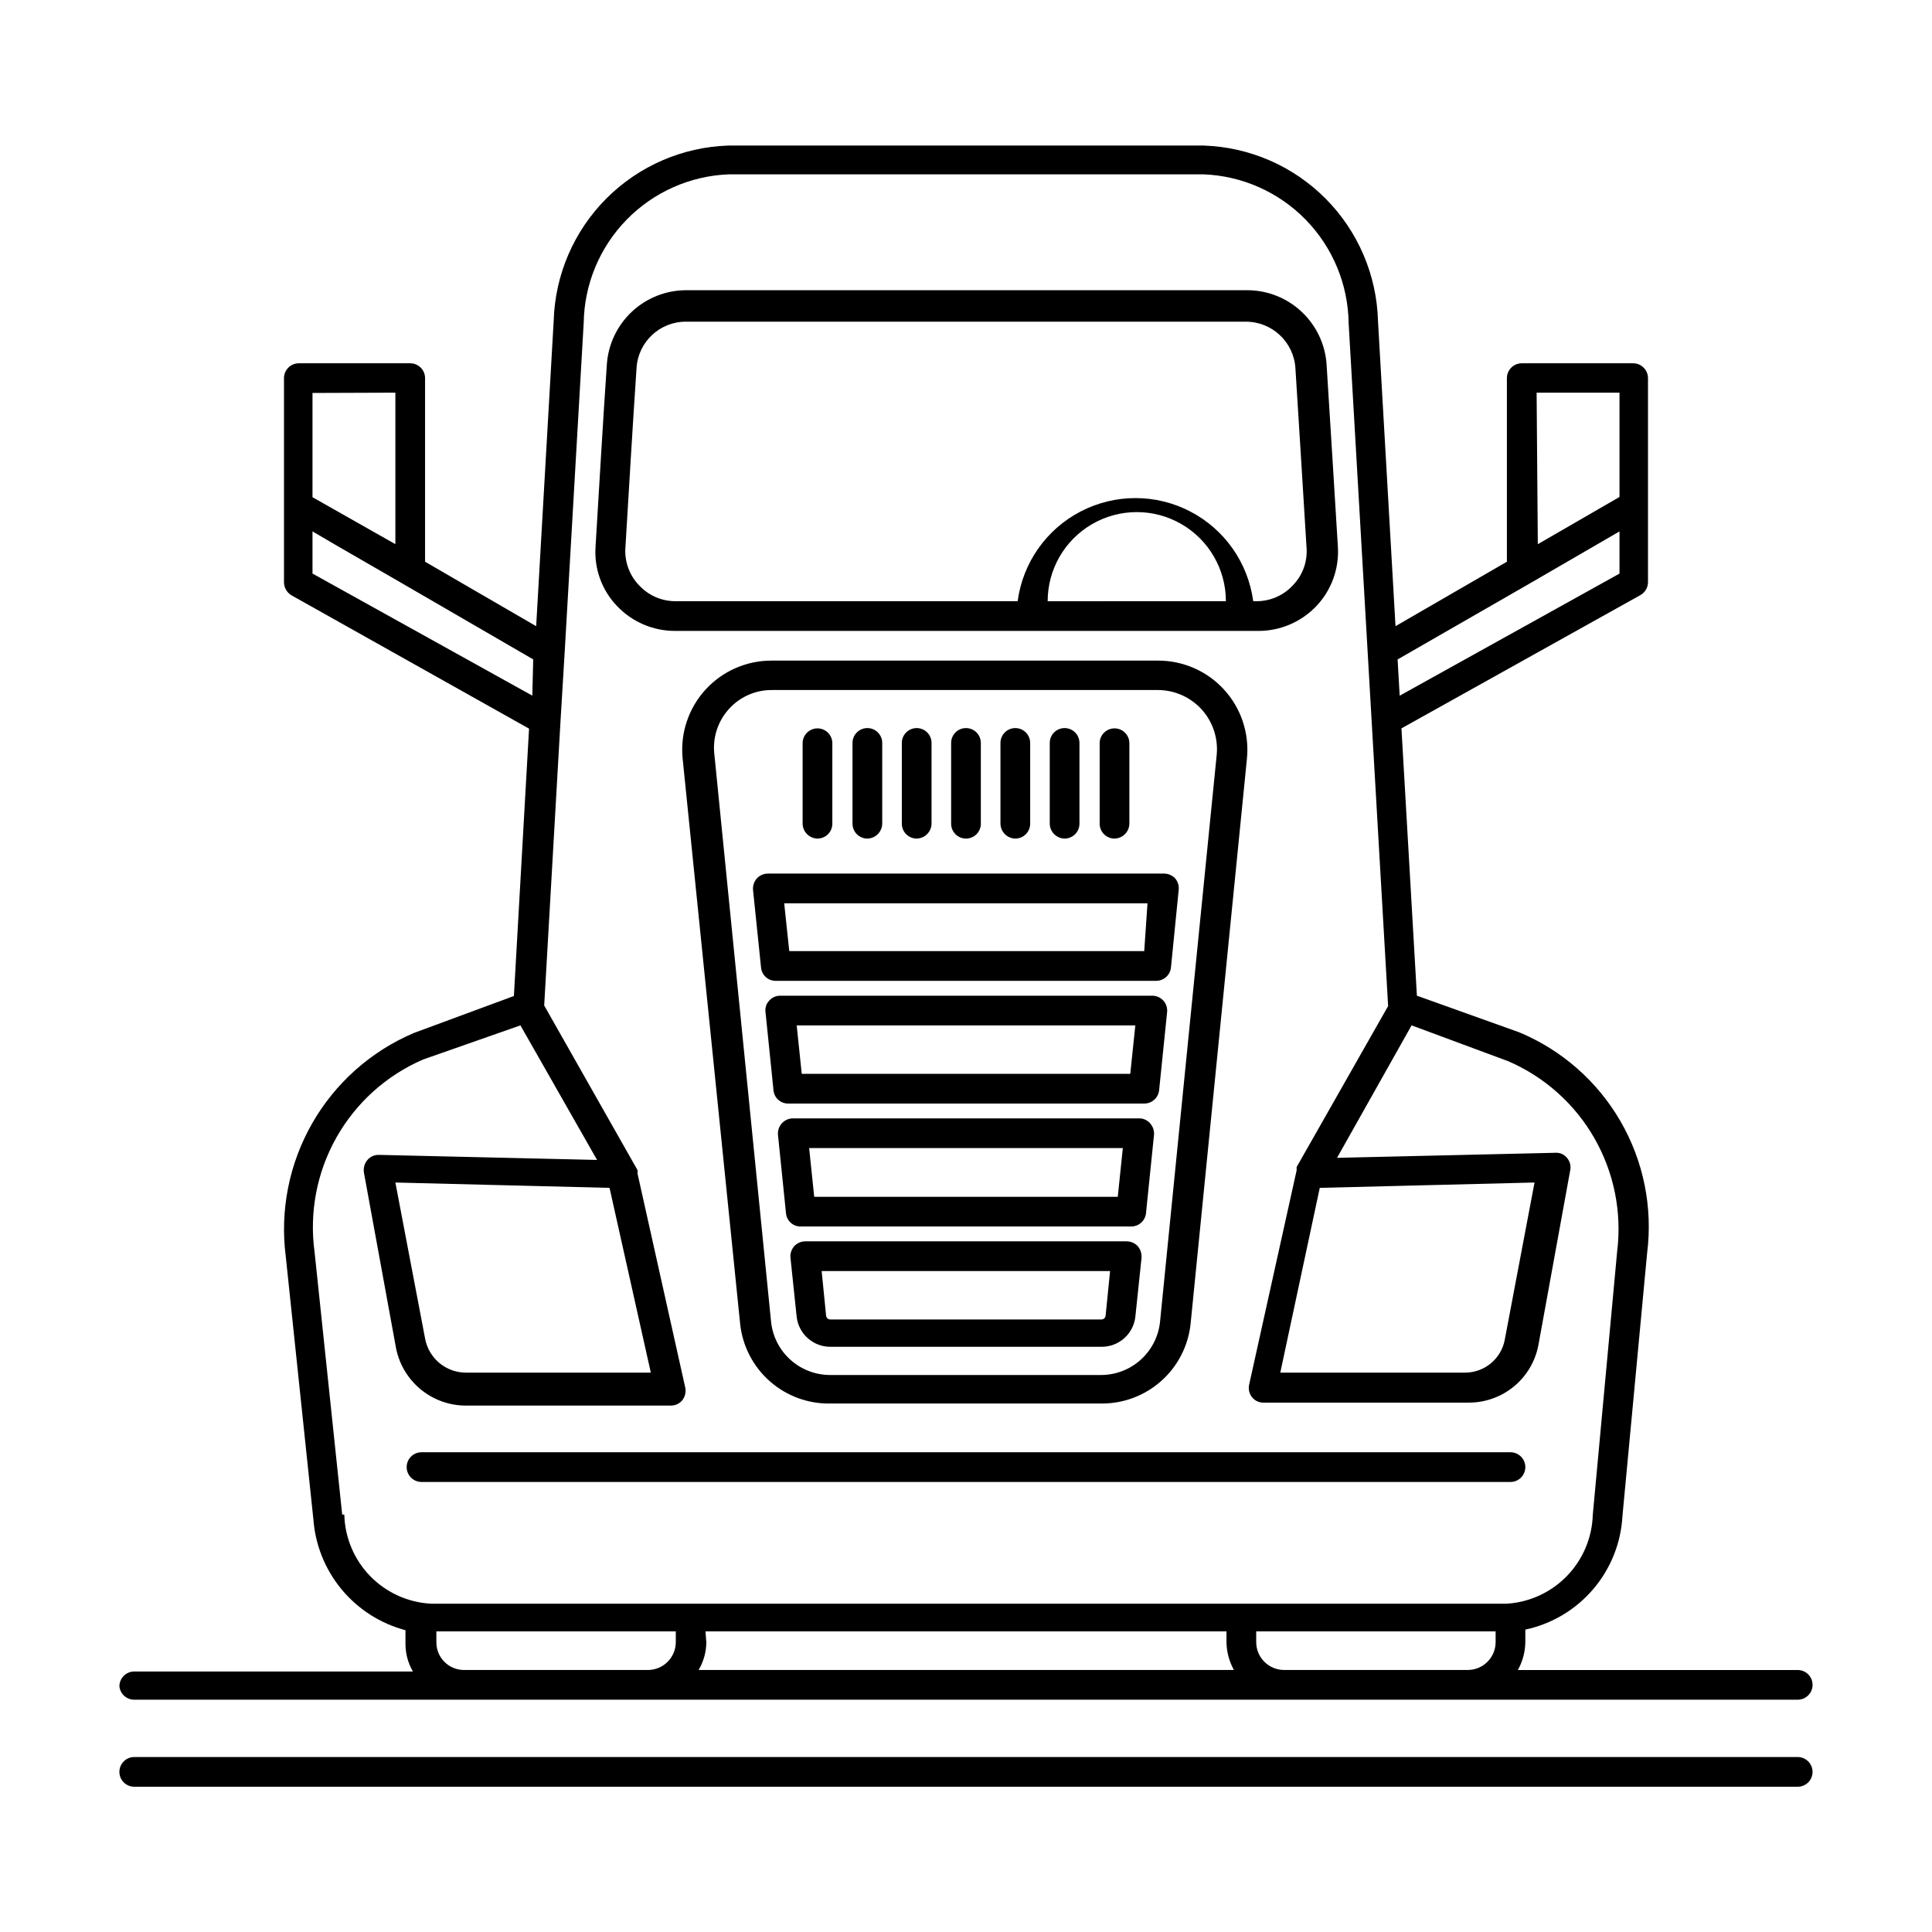
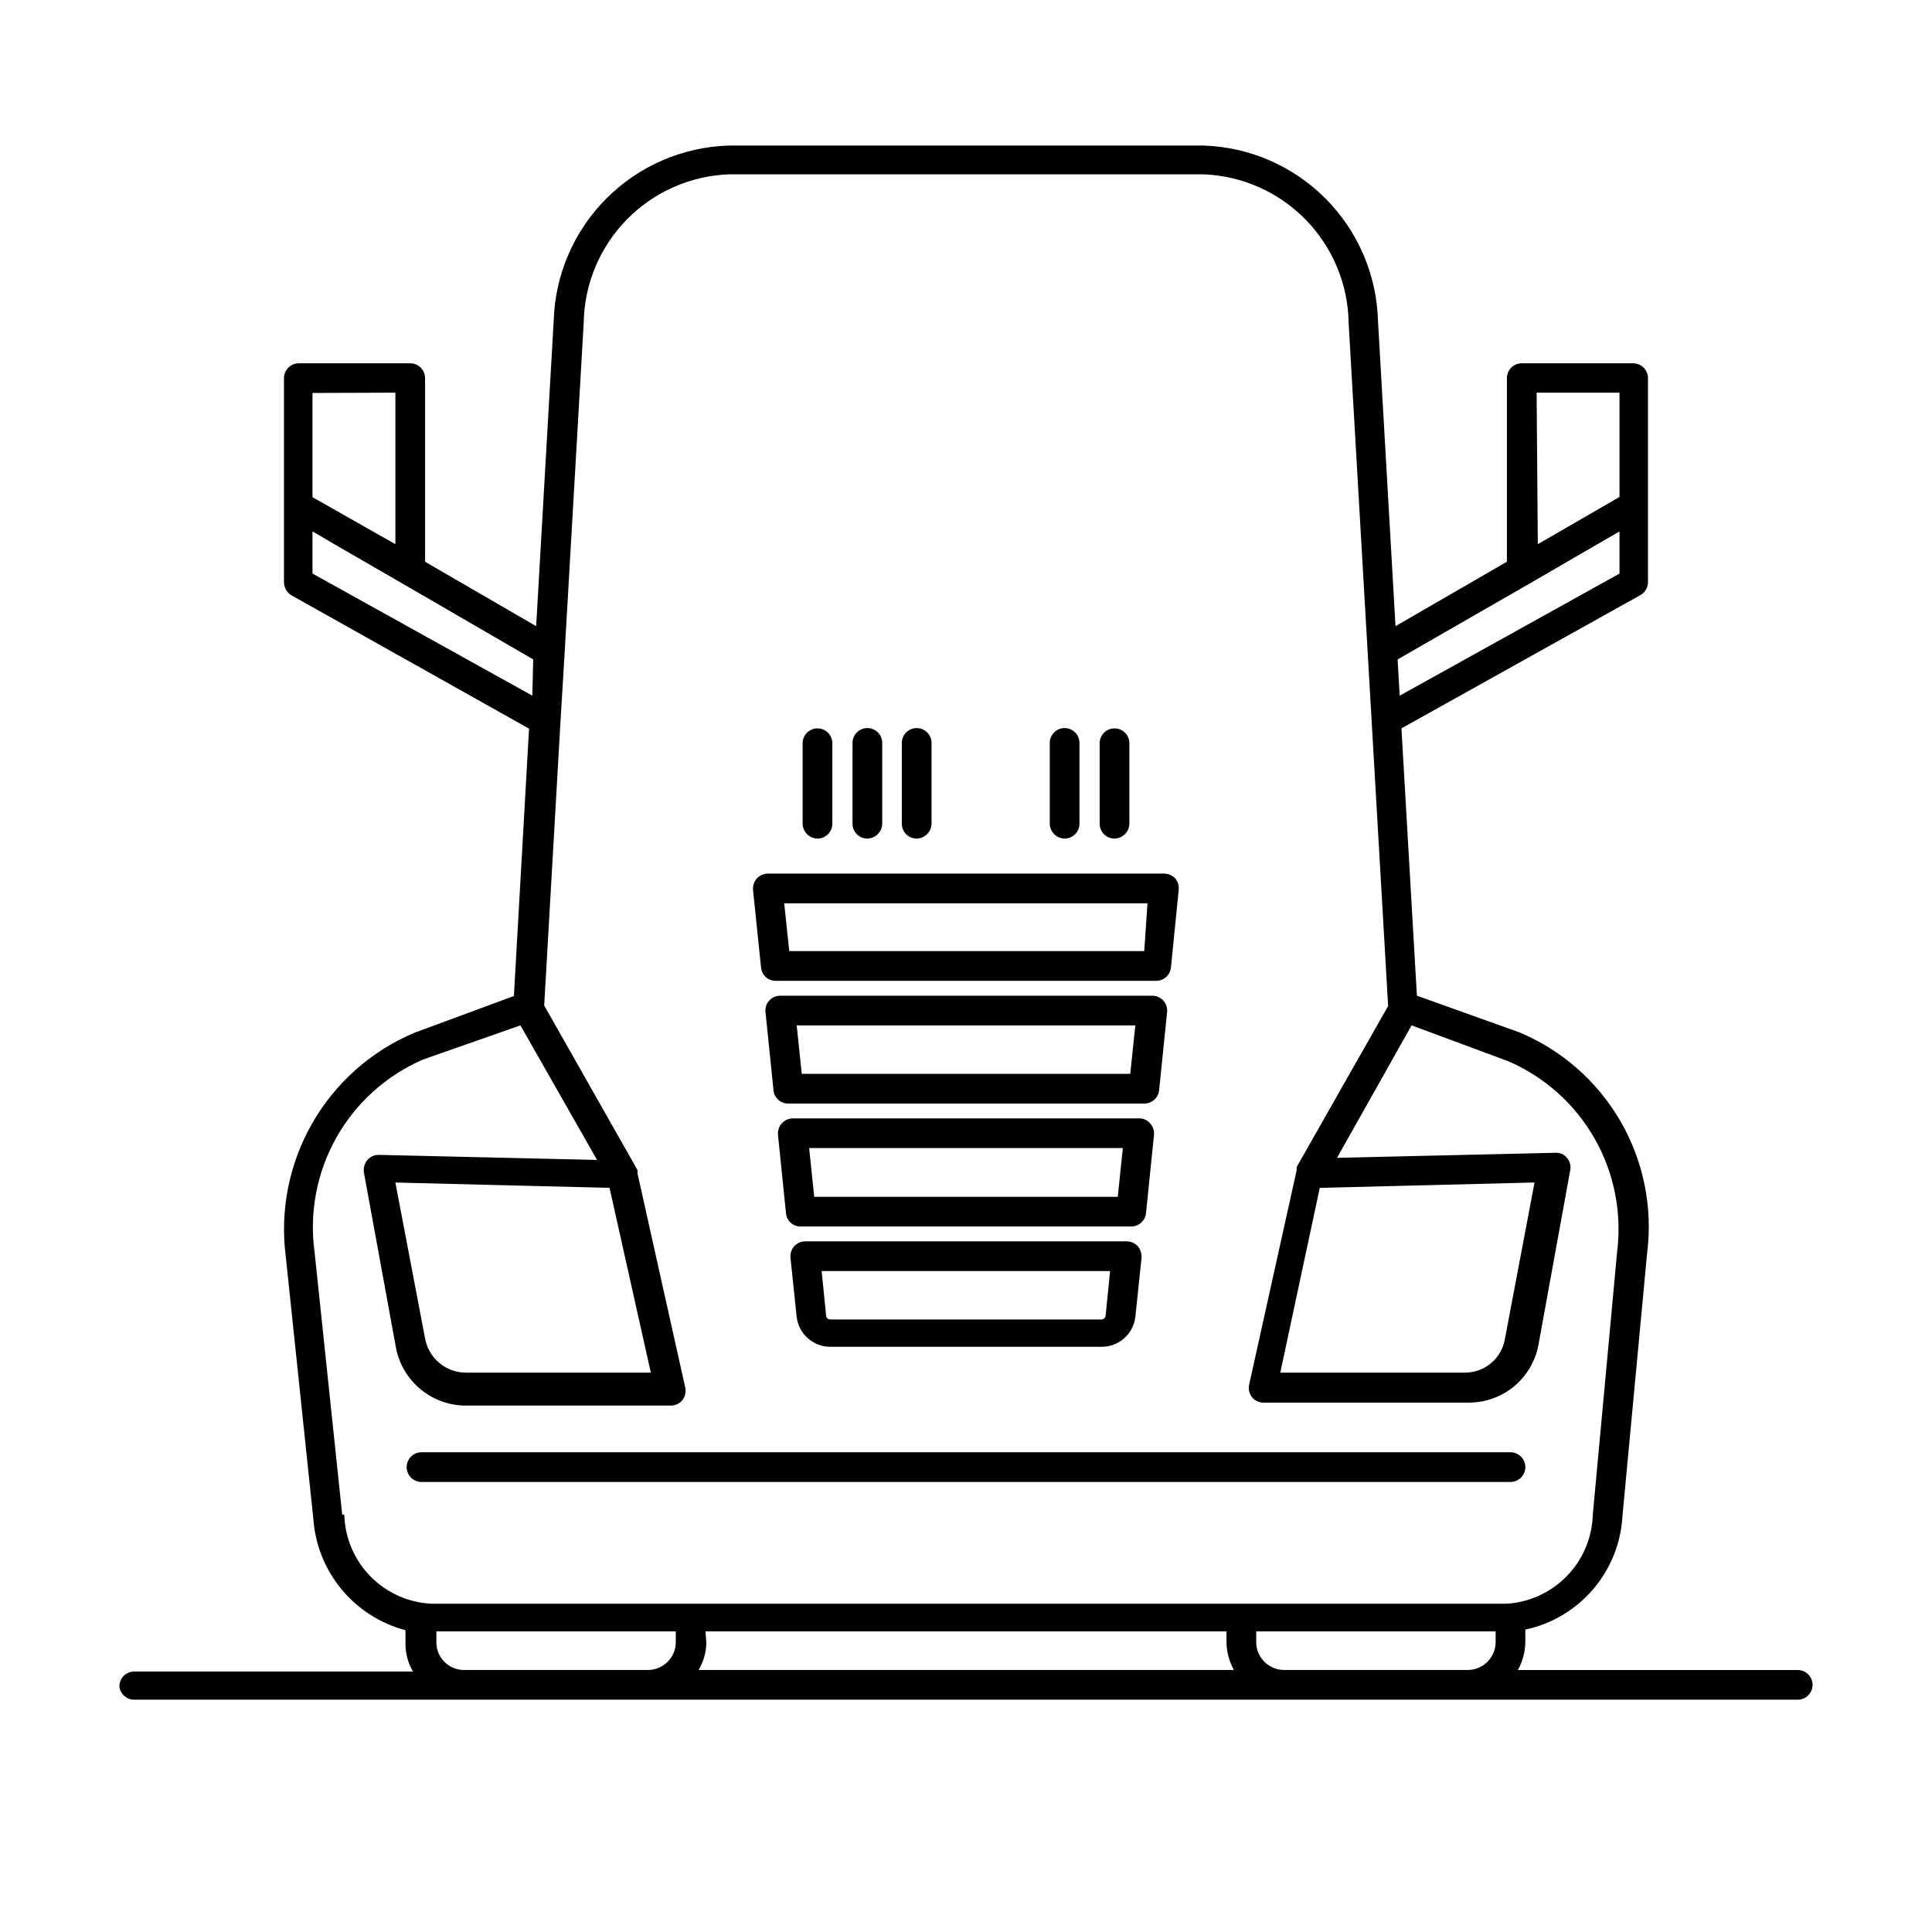
<svg xmlns="http://www.w3.org/2000/svg" fill="#000000" width="800px" height="800px" version="1.1" viewBox="144 144 512 512">
  <g>
    <path d="m548.23 532.8c0-1.047-0.418-2.047-1.156-2.785s-1.738-1.152-2.781-1.152h-288.59c-2.172 0-3.934 1.762-3.934 3.938 0 2.172 1.762 3.934 3.934 3.934h288.59c1.043 0 2.043-0.414 2.781-1.152s1.156-1.738 1.156-2.781z" />
-     <path d="m364.1 515.95h71.793c5.84 0.035 11.484-2.094 15.844-5.973 4.363-3.883 7.129-9.242 7.773-15.047l14.957-150.04c0.621-6.637-1.59-13.227-6.086-18.145-4.5-4.918-10.867-7.703-17.531-7.676h-102.34c-6.664-0.027-13.031 2.758-17.531 7.676-4.496 4.918-6.707 11.508-6.086 18.145l15.273 150.12c0.664 5.84 3.488 11.227 7.914 15.098 4.426 3.875 10.137 5.957 16.016 5.84zm-27.078-183.89c2.914-3.336 7.141-5.234 11.57-5.195h102.34c4.414 0.031 8.613 1.918 11.574 5.195 2.918 3.266 4.344 7.602 3.934 11.965l-15.035 150.43c-0.445 3.856-2.301 7.41-5.203 9.98-2.906 2.574-6.66 3.981-10.539 3.953h-71.559c-3.879 0.027-7.633-1.379-10.539-3.953-2.906-2.57-4.758-6.125-5.203-9.98l-15.035-150.43c-0.535-4.332 0.812-8.688 3.699-11.965z" />
    <path d="m352.77 436.45h94.465c2.004 0.016 3.695-1.477 3.938-3.465l2.125-20.781c0.109-1.109-0.254-2.215-1.004-3.039-0.75-0.828-1.816-1.297-2.934-1.289h-98.559c-1.105-0.02-2.164 0.441-2.91 1.258-0.797 0.812-1.172 1.945-1.023 3.07l2.125 20.781c0.199 1.949 1.824 3.438 3.777 3.465zm92.102-20.703-1.34 12.832h-87.062l-1.336-12.832z" />
    <path d="m349.54 403.93h100.84c2.031 0.012 3.734-1.523 3.938-3.543l2.047-20.547v0.004c0.125-1.113-0.219-2.223-0.945-3.07-0.762-0.797-1.812-1.25-2.914-1.262h-105.01c-1.102 0.004-2.156 0.457-2.914 1.262-0.746 0.84-1.117 1.949-1.023 3.07l2.125 20.547v-0.004c0.168 2.008 1.848 3.551 3.859 3.543zm98.559-20.547-0.867 12.676h-94.07l-1.34-12.676z" />
    <path d="m445.89 440.38h-91.785c-1.109 0.016-2.16 0.492-2.906 1.312-0.746 0.82-1.117 1.91-1.031 3.016l2.125 20.781c0.168 2.039 1.895 3.594 3.938 3.543h87.535c2.031 0.012 3.734-1.523 3.938-3.543l2.125-20.781c0.074-1.094-0.297-2.172-1.023-2.992-0.723-0.855-1.789-1.344-2.914-1.336zm-5.668 20.781h-80.449l-1.34-12.91h83.129z" />
    <path d="m442.59 472.97h-85.176c-1.102 0-2.156 0.457-2.91 1.258-0.75 0.84-1.121 1.949-1.023 3.07l1.652 15.742v0.004c0.559 4.519 4.418 7.906 8.973 7.871h71.793c4.555 0.035 8.414-3.352 8.973-7.871l1.652-15.742 0.004-0.004c0.059-1.113-0.305-2.211-1.023-3.07-0.762-0.793-1.812-1.246-2.914-1.258zm-5.59 19.68c-0.039 0.578-0.523 1.023-1.102 1.023h-71.793c-0.293 0.02-0.582-0.074-0.801-0.266-0.223-0.191-0.359-0.465-0.379-0.758l-1.18-11.809h76.438z" />
-     <path d="m472.73 311.2h4.41c5.941 0.102 11.656-2.297 15.742-6.613 3.996-4.234 6.051-9.938 5.668-15.746-0.867-14.406-2.125-34.402-2.992-48.254h0.004c-0.359-5.332-2.731-10.328-6.633-13.984-3.898-3.652-9.043-5.688-14.387-5.695h-148.78c-5.332 0.027-10.453 2.074-14.34 5.723-3.883 3.652-6.242 8.637-6.602 13.957-0.945 13.777-2.125 33.852-2.992 48.254h0.004c-0.422 5.816 1.637 11.535 5.668 15.746 3.973 4.195 9.492 6.586 15.27 6.613zm-51.09-7.871 0.004-0.004c0-8.434 4.5-16.23 11.805-20.449 7.309-4.219 16.312-4.219 23.617 0 7.309 4.219 11.809 12.016 11.809 20.449zm-108.24-4.176c-2.43-2.508-3.758-5.875-3.699-9.367 0.867-14.406 2.047-34.402 2.992-48.254 0.414-6.91 6.144-12.293 13.066-12.281h148.39c6.938-0.016 12.691 5.359 13.148 12.281 0.867 13.855 2.125 33.852 2.992 48.254h-0.004c0.086 3.496-1.246 6.875-3.699 9.367-2.481 2.672-5.961 4.184-9.602 4.172h-0.867c-1.355-10.172-7.582-19.047-16.688-23.777-9.105-4.734-19.945-4.734-29.051 0-9.105 4.731-15.332 13.605-16.688 23.777h-90.922c-3.559-0.062-6.938-1.57-9.367-4.172z" />
    <path d="m179.58 594.44h440.83c1.047 0 2.047-0.414 2.785-1.152 0.738-0.738 1.152-1.738 1.152-2.785 0-1.043-0.414-2.043-1.152-2.781s-1.738-1.152-2.785-1.152h-74.152c1.242-2.246 1.918-4.758 1.969-7.32v-3.387c6.996-1.492 13.305-5.246 17.957-10.68 4.652-5.434 7.387-12.25 7.781-19.391l6.535-69.668c1.543-12.133-0.941-24.434-7.074-35.016-6.129-10.578-15.562-18.855-26.855-23.551l-27.078-9.684-4.094-70.848 63.371-35.344v-0.004c1.234-0.711 1.988-2.035 1.965-3.461v-54.004c0-1.043-0.414-2.043-1.152-2.781-0.738-0.738-1.738-1.156-2.781-1.156h-29.52c-2.176 0-3.938 1.766-3.938 3.938v48.648l-29.52 17.082-4.644-80.926v0.004c-0.336-12.172-5.305-23.758-13.891-32.391-8.59-8.633-20.148-13.66-32.316-14.055h-125.95c-12.18 0.395-23.746 5.418-32.348 14.051-8.602 8.629-13.586 20.215-13.941 32.395l-4.644 80.926-29.441-17.082v-48.652c0-1.043-0.414-2.043-1.152-2.781-0.738-0.738-1.738-1.156-2.781-1.156h-29.523c-2.172 0-3.934 1.766-3.934 3.938v54.082c0.012 1.418 0.754 2.727 1.969 3.461l62.977 35.344-4.016 70.848-26.609 9.84v0.004c-11.316 4.836-20.746 13.234-26.855 23.918-6.109 10.688-8.566 23.074-6.992 35.281l7.32 69.668c0.508 6.82 3.133 13.316 7.508 18.582 4.375 5.262 10.277 9.031 16.895 10.777v3.621c0 2.574 0.676 5.098 1.969 7.324h-73.84c-2.176 0-3.938 1.762-3.938 3.934 0.203 2.019 1.91 3.555 3.938 3.543zm371.64-346.37h21.965v27.629l-21.648 12.516zm-1.652 50.457 23.617-13.699v11.18l-58.254 32.355-0.551-9.605zm-218.61 277.8h138.07v2.914c0.051 2.562 0.727 5.074 1.969 7.32h-141.86c1.316-2.219 2.023-4.742 2.047-7.32zm153.35 10.234c-4.059 0-7.356-3.266-7.402-7.32v-2.914h63.449v2.914c-0.043 4.055-3.344 7.32-7.398 7.32zm-235.53-338.5v40.148l-21.965-12.441v-27.629zm-21.965 47.938v-11.176l5.902 3.465 17.715 10.23 34.875 20.23-0.238 9.605zm7.871 249.39-7.32-69.59c-1.434-10.473 0.594-21.129 5.785-30.34 5.188-9.211 13.246-16.469 22.949-20.668l25.82-9.055 20.309 35.66-57.781-1.34 0.004 0.004c-1.176-0.047-2.305 0.445-3.07 1.336-0.777 0.914-1.121 2.121-0.945 3.309l8.422 46.051c0.746 4.406 3.027 8.406 6.445 11.289 3.414 2.883 7.742 4.461 12.211 4.453h54.238c1.184 0.016 2.312-0.508 3.07-1.418 0.719-0.938 1.008-2.141 0.789-3.305l-12.676-56.836c0.066-0.285 0.066-0.582 0-0.867l-24.719-43.609 4.328-75.414 1.102-18.262 5.039-87.223h0.004c0.152-10.23 4.219-20.012 11.363-27.332 7.148-7.324 16.828-11.629 27.051-12.027h125.88c10.223 0.398 19.902 4.703 27.047 12.027 7.144 7.32 11.215 17.102 11.367 27.332l10.469 181.05-24.246 42.668v0.867l-12.594 56.836v-0.004c-0.254 1.168 0.039 2.383 0.785 3.309 0.746 0.93 1.883 1.453 3.07 1.418h54.398c4.367 0 8.602-1.523 11.965-4.312s5.644-6.668 6.453-10.961l8.422-46.289h0.004c0.242-1.176-0.078-2.398-0.867-3.305-0.742-0.922-1.891-1.422-3.07-1.34l-57.859 1.34 19.758-35.109 25.664 9.523v0.004c9.602 4.156 17.598 11.309 22.793 20.395 5.191 9.082 7.305 19.602 6.019 29.984l-6.453 69.746h-0.004c-0.164 6.078-2.602 11.871-6.824 16.242-4.227 4.371-9.938 7.004-16.004 7.375h-284.97c-6.113-0.297-11.891-2.898-16.172-7.277-4.277-4.379-6.738-10.219-6.891-16.34zm70.848-86.594 10.941 48.965h-48.961c-5.336 0.012-9.91-3.801-10.863-9.051l-7.871-41.328zm188.22 0 56.914-1.418-7.871 41.562 0.004 0.004c-0.922 5.137-5.41 8.859-10.629 8.816h-48.883zm-234.11 120.45v-2.914h63.449v2.914c-0.043 4.055-3.344 7.32-7.402 7.32h-48.727c-4.043 0-7.32-3.277-7.32-7.32z" />
-     <path d="m620.41 609.63h-440.83c-2.176 0-3.938 1.766-3.938 3.938 0 1.043 0.414 2.047 1.152 2.785 0.738 0.734 1.742 1.152 2.785 1.152h440.83c1.047 0 2.047-0.418 2.785-1.152 0.738-0.738 1.152-1.742 1.152-2.785 0-1.043-0.414-2.047-1.152-2.781-0.738-0.738-1.738-1.156-2.785-1.156z" />
    <path d="m360.64 366.23c1.047 0 2.047-0.414 2.785-1.152s1.152-1.738 1.152-2.781v-21.414c-0.043-2.141-1.793-3.856-3.938-3.856-2.172 0-3.934 1.762-3.934 3.934v21.414c0.082 2.125 1.809 3.816 3.934 3.856z" />
    <path d="m373.86 366.23c2.156-0.039 3.894-1.777 3.938-3.934v-21.414c0-1.043-0.418-2.043-1.152-2.781-0.738-0.738-1.742-1.152-2.785-1.152-2.172 0-3.938 1.762-3.938 3.934v21.414c0 1.043 0.418 2.043 1.156 2.781 0.734 0.738 1.738 1.152 2.781 1.152z" />
    <path d="m386.93 366.23c2.156-0.039 3.894-1.777 3.938-3.934v-21.414c0-1.043-0.414-2.043-1.152-2.781-0.738-0.738-1.738-1.152-2.785-1.152-2.172 0-3.934 1.762-3.934 3.934v21.414c0 1.043 0.414 2.043 1.152 2.781 0.738 0.738 1.738 1.152 2.781 1.152z" />
-     <path d="m400 366.23c1.043 0 2.043-0.414 2.781-1.152s1.152-1.738 1.152-2.781v-21.414c0-2.172-1.762-3.934-3.934-3.934-2.176 0-3.938 1.762-3.938 3.934v21.414c0 1.043 0.414 2.043 1.152 2.781 0.738 0.738 1.738 1.152 2.785 1.152z" />
-     <path d="m413.07 366.23c1.043 0 2.043-0.414 2.781-1.152 0.738-0.738 1.156-1.738 1.156-2.781v-21.414c0-1.043-0.418-2.043-1.156-2.781-0.738-0.738-1.738-1.152-2.781-1.152-2.176 0-3.938 1.762-3.938 3.934v21.414c0.043 2.156 1.781 3.894 3.938 3.934z" />
    <path d="m426.13 366.23c1.043 0 2.047-0.414 2.785-1.152s1.152-1.738 1.152-2.781v-21.414c0-1.043-0.414-2.043-1.152-2.781-0.738-0.738-1.742-1.152-2.785-1.152-2.172 0-3.934 1.762-3.934 3.934v21.414c0.039 2.156 1.777 3.894 3.934 3.934z" />
    <path d="m439.36 366.23c2.156-0.039 3.894-1.777 3.934-3.934v-21.414c-0.043-2.141-1.789-3.856-3.934-3.856-2.176 0-3.938 1.762-3.938 3.934v21.414c0.043 2.141 1.793 3.856 3.938 3.856z" />
  </g>
</svg>